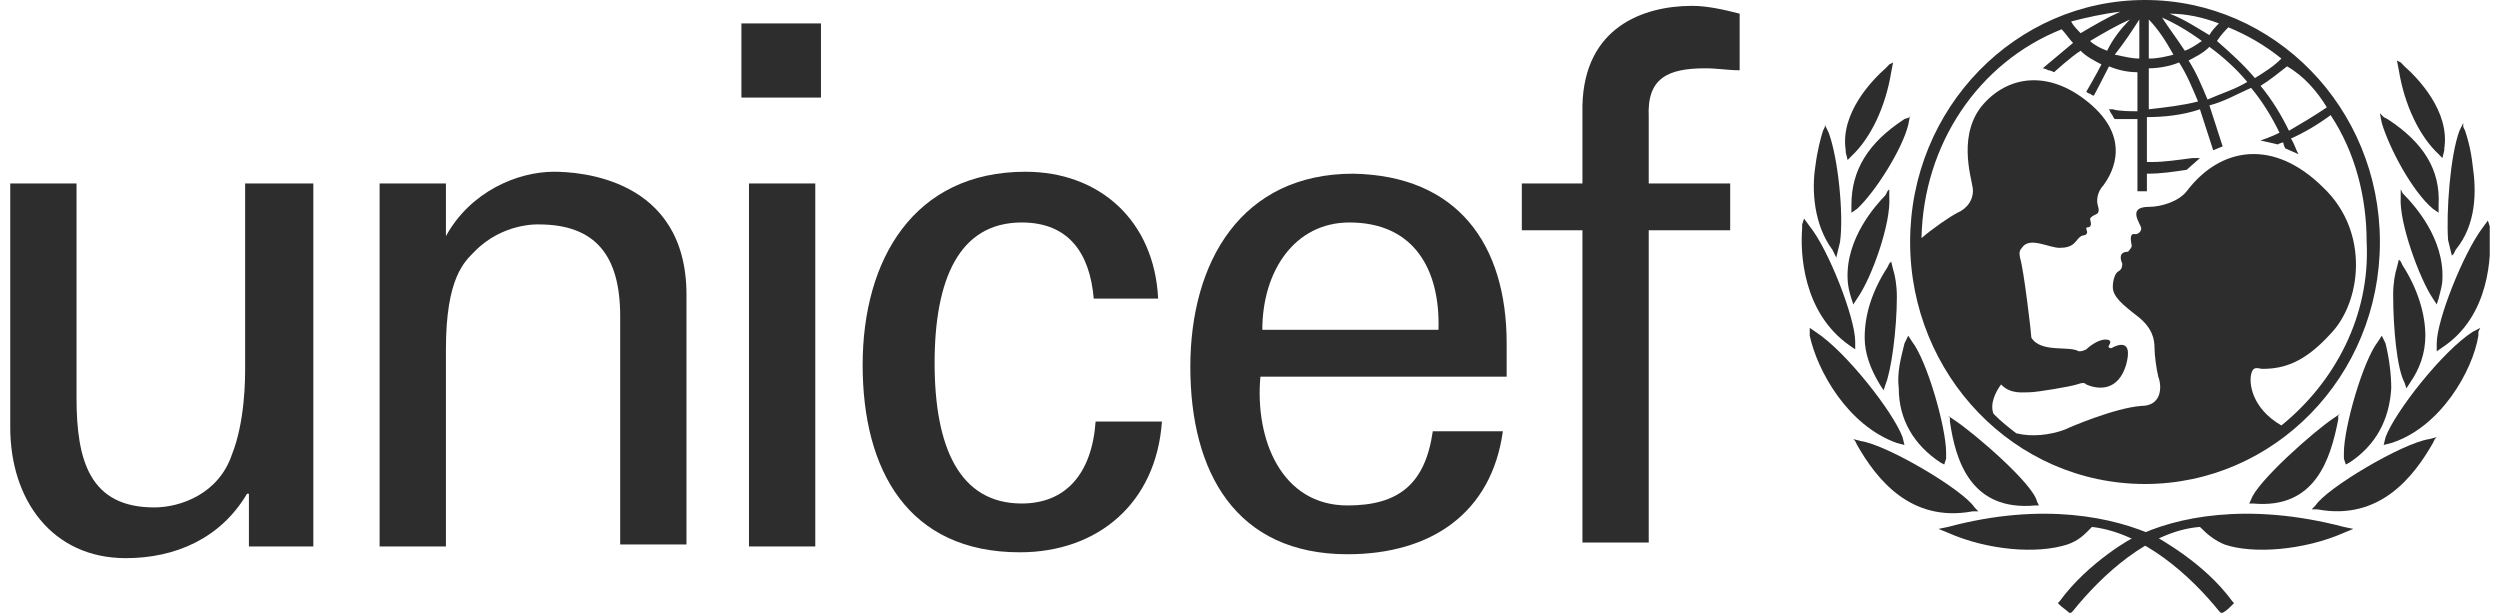
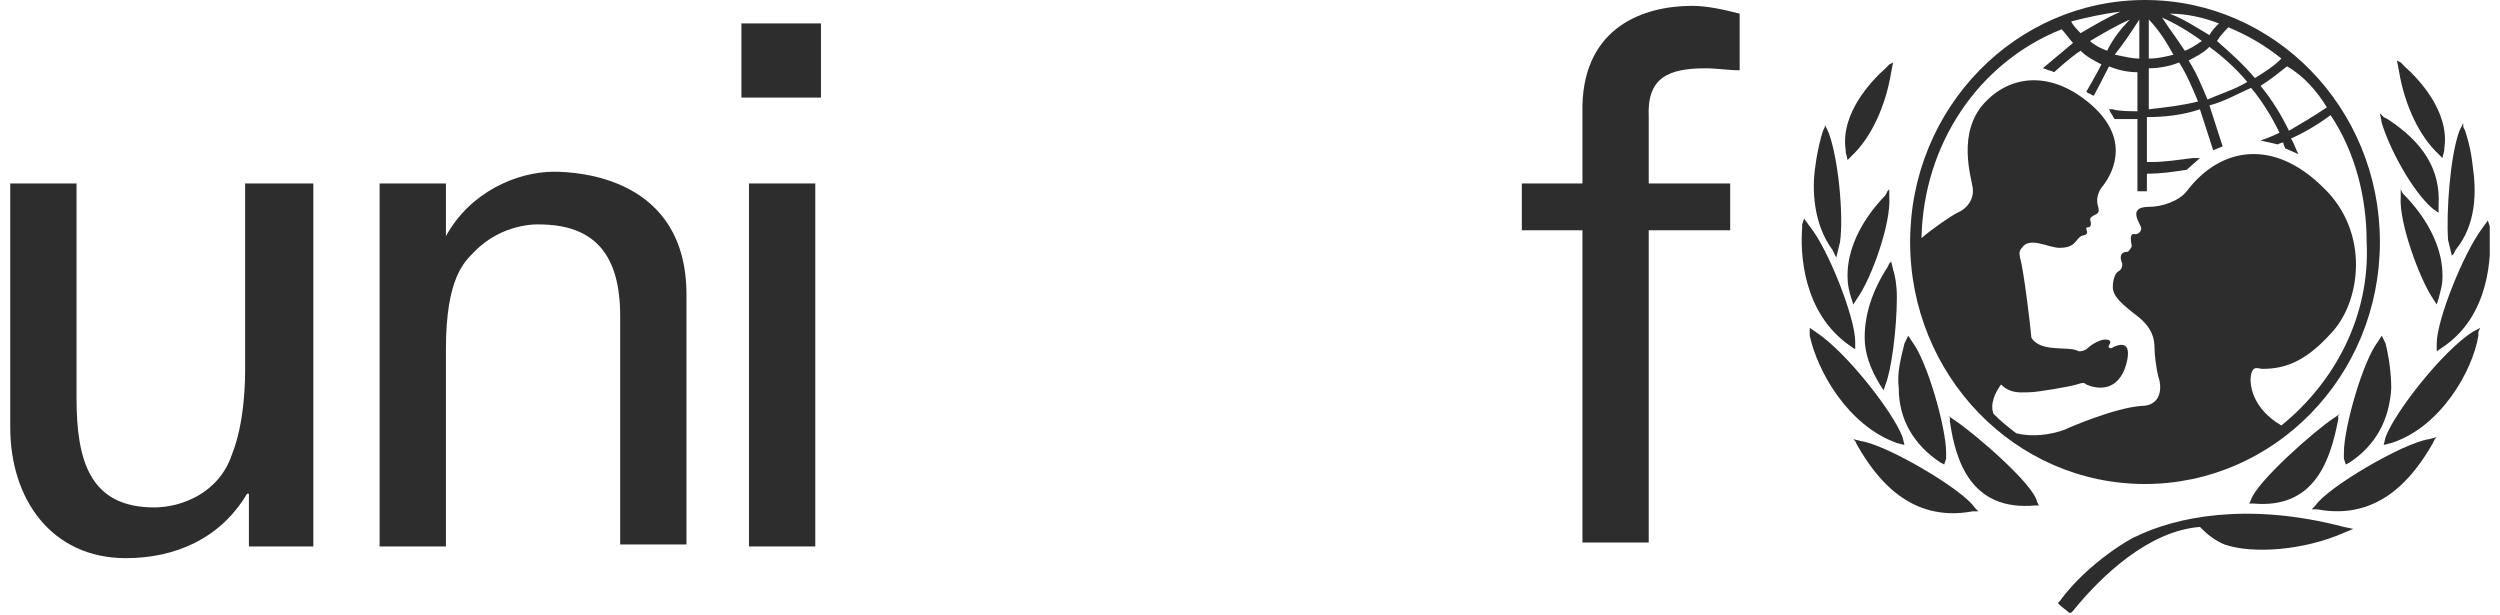
<svg xmlns="http://www.w3.org/2000/svg" width="122" height="30" viewBox="0 0 122 30" fill="none">
  <g clip-path="url(#clip0_1010_3221)">
    <path d="M104.677 0C98.391 0 93.214 5.238 93.214 11.809C93.214 18.286 98.298 23.619 104.677 23.619C110.962 23.619 116.139 18.381 116.139 11.809C116.139 5.238 110.962 0 104.677 0ZM113.55 5.238C112.996 5.619 112.349 6 111.702 6.381C111.332 5.619 110.87 4.857 110.315 4.19C110.777 3.905 111.24 3.524 111.609 3.238C112.441 3.714 113.088 4.476 113.55 5.238ZM108.744 1.333C109.668 1.714 110.5 2.19 111.332 2.857C110.962 3.238 110.5 3.524 110.038 3.81C109.483 3.143 108.836 2.571 108.189 2C108.374 1.714 108.559 1.524 108.744 1.333ZM109.668 4C109.021 4.381 108.374 4.571 107.727 4.857C107.45 4.19 107.172 3.524 106.803 2.952C107.172 2.762 107.542 2.571 107.819 2.286C108.466 2.762 109.114 3.333 109.668 4ZM108.282 1.143C108.097 1.333 107.912 1.524 107.819 1.714C107.172 1.333 106.618 0.952 105.878 0.667C106.71 0.667 107.542 0.857 108.282 1.143ZM107.45 2C107.172 2.19 106.895 2.381 106.618 2.476C106.248 1.905 105.878 1.429 105.508 0.857C106.156 1.143 106.803 1.524 107.45 2ZM104.861 0.952C105.324 1.429 105.693 2 106.063 2.667C105.693 2.762 105.324 2.857 104.861 2.857V0.952ZM104.861 3.333C105.324 3.333 105.878 3.238 106.34 3.048C106.71 3.619 106.987 4.286 107.265 4.952C106.525 5.143 105.693 5.238 104.861 5.333V3.333ZM104.399 0.952V2.857C104.029 2.857 103.66 2.762 103.198 2.667C103.66 2.095 104.029 1.524 104.399 0.952ZM102.828 2.476C102.55 2.381 102.181 2.19 101.996 2C102.643 1.619 103.29 1.238 103.937 0.952C103.475 1.429 103.105 1.905 102.828 2.476ZM103.475 0.571C102.828 0.857 102.181 1.238 101.534 1.619C101.349 1.429 101.164 1.238 101.071 1.048C101.811 0.857 102.643 0.667 103.475 0.571ZM111.332 20.762C109.853 19.905 109.761 18.667 109.853 18.286C109.945 17.809 110.223 18 110.408 18C111.424 18 112.441 17.714 113.735 16.286C115.214 14.762 115.677 11.333 113.366 9.143C110.962 6.762 108.374 7.143 106.71 9.333C106.34 9.81 105.508 10.095 104.861 10.095C103.752 10.095 104.492 10.952 104.492 11.143C104.492 11.333 104.307 11.429 104.214 11.429C103.845 11.333 104.029 11.905 104.029 12C104.029 12.095 103.845 12.286 103.845 12.286C103.382 12.286 103.475 12.667 103.567 12.857C103.567 12.952 103.567 13.143 103.382 13.238C103.198 13.333 103.105 13.714 103.105 14C103.105 14.476 103.567 14.857 104.307 15.429C105.046 16 105.139 16.571 105.139 16.952C105.139 17.333 105.231 18 105.324 18.381C105.508 18.857 105.508 19.809 104.492 19.809C103.198 19.905 100.979 20.857 100.794 20.952C100.055 21.238 99.13 21.333 98.391 21.143C98.021 20.857 97.651 20.571 97.282 20.191C97.097 19.714 97.374 19.143 97.651 18.762C98.114 19.238 98.668 19.143 99.038 19.143C99.408 19.143 101.071 18.857 101.349 18.762C101.626 18.667 101.719 18.667 101.811 18.762C102.458 19.048 103.382 19.048 103.752 17.809C104.122 16.476 103.29 16.857 103.105 16.952C103.013 17.048 102.828 16.952 102.92 16.857C103.105 16.571 102.828 16.571 102.735 16.571C102.366 16.571 101.903 16.952 101.811 17.048C101.626 17.143 101.534 17.143 101.441 17.143C100.979 16.857 99.593 17.238 99.13 16.476C99.13 16.286 98.761 13.143 98.576 12.571C98.576 12.476 98.483 12.286 98.668 12.095C99.038 11.524 99.962 12.095 100.517 12.095C101.164 12.095 101.256 11.809 101.441 11.619C101.626 11.429 101.719 11.524 101.811 11.429C101.903 11.333 101.811 11.238 101.811 11.143C101.811 11.048 101.903 11.143 101.996 11.048C102.088 10.952 101.996 10.762 101.996 10.667C102.181 10.381 102.55 10.571 102.366 10C102.273 9.619 102.458 9.238 102.643 9.048C102.92 8.667 104.122 6.952 102.088 5.143C100.147 3.429 98.114 3.619 96.819 5.048C95.525 6.476 96.172 8.571 96.265 9.143C96.357 9.714 95.987 10.191 95.525 10.381C95.156 10.571 94.324 11.143 93.769 11.619C93.861 7.048 96.542 3.048 100.609 1.429C100.794 1.619 100.979 1.905 101.164 2.095C100.702 2.476 99.685 3.333 99.685 3.333C99.685 3.333 99.777 3.333 99.962 3.429C100.055 3.429 100.24 3.524 100.24 3.524C100.24 3.524 101.071 2.762 101.534 2.476C101.811 2.762 102.181 2.952 102.55 3.143C102.366 3.524 101.811 4.476 101.811 4.476C101.811 4.476 101.903 4.571 101.996 4.571C102.088 4.667 102.181 4.667 102.181 4.667C102.181 4.667 102.735 3.619 102.92 3.238C103.382 3.429 103.845 3.524 104.307 3.524V5.429C104.029 5.429 103.382 5.429 103.105 5.333H102.92L103.013 5.524C103.105 5.619 103.105 5.714 103.198 5.81C103.382 5.81 104.029 5.81 104.307 5.81V9.333H104.769V8.476C105.508 8.476 106.063 8.381 106.71 8.286L107.357 7.714H106.987C106.248 7.81 105.601 7.905 105.046 7.905C105.046 7.905 104.861 7.905 104.769 7.905V5.714C105.601 5.714 106.525 5.619 107.357 5.333C107.542 5.905 108.004 7.333 108.004 7.333L108.466 7.143C108.466 7.143 108.004 5.714 107.819 5.143C108.559 4.952 109.206 4.571 109.853 4.286C110.408 4.952 110.87 5.714 111.24 6.476C110.87 6.667 110.315 6.857 110.315 6.857C110.777 6.952 111.147 7.048 111.147 7.048C111.147 7.048 111.332 6.952 111.424 6.952C111.424 7.048 111.517 7.238 111.517 7.238L112.164 7.524L112.071 7.333C112.071 7.333 111.887 6.857 111.794 6.762C112.441 6.476 113.088 6.095 113.735 5.619C114.937 7.429 115.492 9.619 115.492 11.809C115.677 15.429 113.92 18.667 111.332 20.762Z" fill="#2C2D2C" />
    <path d="M92.198 3.143L92.013 3.334C91.365 3.905 89.794 5.524 90.071 7.334V7.429L90.164 7.81L90.349 7.619C91.273 6.762 92.013 5.238 92.29 3.524L92.382 3.048L92.198 3.143Z" fill="#2C2D2C" />
    <path d="M89.055 6.19L88.962 6.381C88.87 6.667 88.685 7.333 88.592 8.095C88.407 9.238 88.5 10.952 89.424 12.191L89.517 12.381L89.609 12.571L89.794 11.809C89.979 10.476 89.702 7.714 89.24 6.476L89.055 6.095V6.19Z" fill="#2C2D2C" />
    <path d="M87.945 10.952V11.143C87.853 12.286 87.945 15.238 90.256 16.857L90.534 17.047V16.666C90.534 15.524 89.24 12.19 88.315 11.047L88.038 10.666L87.945 10.952Z" fill="#2C2D2C" />
    <path d="M88.315 16.191V16.381C88.685 18.095 90.164 20.762 92.567 21.619L92.937 21.714L92.845 21.333C92.382 20.095 90.072 17.143 88.593 16.191L88.315 16V16.191Z" fill="#2C2D2C" />
-     <path d="M93.214 5.714L92.937 5.81C91.181 6.952 90.349 8.286 90.349 10V10.381L90.626 10.191C91.55 9.333 92.845 7.238 93.122 6.095L93.214 5.619V5.714Z" fill="#2C2D2C" />
    <path d="M92.105 9.334L92.013 9.524C91.55 10 90.071 11.619 90.164 13.619C90.164 13.905 90.256 14.286 90.349 14.572L90.441 14.857L90.626 14.572C91.365 13.524 92.29 10.857 92.197 9.619V9.238L92.105 9.334Z" fill="#2C2D2C" />
    <path d="M92.198 12.857L92.105 13.047C91.366 14.19 90.996 15.333 90.996 16.476C90.996 17.238 91.273 18 91.735 18.762L91.92 19.047L92.013 18.762C92.29 18.095 92.567 16.095 92.567 14.476C92.567 13.905 92.475 13.428 92.382 13.143L92.29 12.762L92.198 12.857Z" fill="#2C2D2C" />
    <path d="M93.029 16.571L92.937 16.762C92.752 17.524 92.567 18.19 92.66 18.952C92.66 20.476 93.399 21.714 94.693 22.571L94.878 22.667L94.971 22.381V22.095C94.971 20.857 94.046 17.619 93.307 16.667L93.122 16.381L93.029 16.571Z" fill="#2C2D2C" />
    <path d="M90.534 21.524L90.626 21.714C91.55 23.334 93.214 25.524 96.265 24.953H96.542L96.357 24.762C95.802 23.905 92.105 21.714 90.811 21.524L90.441 21.429L90.534 21.524Z" fill="#2C2D2C" />
-     <path d="M95.063 25.714L94.601 25.81L95.063 26C97.004 26.857 99.407 27.048 100.887 26.572C101.441 26.381 101.718 26.095 102.088 25.714C104.584 26 106.895 28.095 108.281 29.81L108.374 29.905H108.466C108.651 29.81 108.836 29.619 108.929 29.524L109.021 29.429L108.929 29.333C107.542 27.429 105.324 26.286 105.231 26.191C103.197 25.238 99.685 24.476 95.063 25.714Z" fill="#2C2D2C" />
    <path d="M95.155 20.381V20.571C95.433 22.476 96.172 24.952 99.315 24.667H99.5L99.407 24.476C99.223 23.619 96.357 21.143 95.34 20.476L95.063 20.286L95.155 20.381Z" fill="#2C2D2C" />
    <path d="M116.971 2.952L117.063 3.428C117.34 5.143 118.08 6.666 119.004 7.524L119.189 7.714L119.282 7.333V7.238C119.559 5.428 117.987 3.809 117.34 3.238L117.155 3.047L116.971 2.952Z" fill="#2C2D2C" />
    <path d="M120.206 6L120.021 6.381C119.559 7.619 119.374 10.381 119.466 11.714L119.651 12.476L119.744 12.381L119.836 12.191C120.853 10.952 120.853 9.333 120.668 8.095C120.576 7.238 120.391 6.667 120.298 6.381L120.206 6.19V6Z" fill="#2C2D2C" />
    <path d="M121.408 10.762L121.13 11.143C120.206 12.381 118.912 15.619 118.912 16.762V17.143L119.189 16.952C121.5 15.428 121.592 12.476 121.5 11.238V11.047L121.408 10.762Z" fill="#2C2D2C" />
    <path d="M121.038 16L120.668 16.191C119.189 17.143 116.878 20.095 116.416 21.333L116.323 21.714L116.693 21.619C119.097 20.857 120.668 18.095 120.945 16.381V16.191L121.038 16Z" fill="#2C2D2C" />
-     <path d="M116.139 5.524L116.231 6C116.601 7.238 117.71 9.333 118.727 10.191L119.004 10.381V10C119.097 8.286 118.265 6.952 116.508 5.81L116.324 5.714L116.139 5.524Z" fill="#2C2D2C" />
+     <path d="M116.139 5.524L116.231 6C116.601 7.238 117.71 9.333 118.727 10.191L119.004 10.381V10C119.097 8.286 118.265 6.952 116.508 5.81L116.324 5.714Z" fill="#2C2D2C" />
    <path d="M117.155 9.238V9.619C117.063 10.857 118.08 13.619 118.727 14.572L118.912 14.857L119.004 14.572C119.097 14.191 119.189 13.905 119.189 13.619C119.281 11.619 117.802 10 117.34 9.524L117.248 9.429L117.155 9.238Z" fill="#2C2D2C" />
-     <path d="M117.063 12.666L116.971 13.047C116.878 13.333 116.786 13.809 116.786 14.381C116.786 16 116.971 18 117.34 18.666L117.433 18.952L117.618 18.666C118.08 18 118.357 17.238 118.357 16.381C118.357 15.333 117.987 14.095 117.248 12.952L117.156 12.762L117.063 12.666Z" fill="#2C2D2C" />
    <path d="M116.231 16.381L116.046 16.667C115.307 17.619 114.382 20.857 114.382 22.095C114.382 22.095 114.382 22.286 114.382 22.381L114.475 22.667L114.66 22.571C115.954 21.714 116.601 20.476 116.693 18.952C116.693 18.286 116.601 17.524 116.416 16.762L116.324 16.571L116.231 16.381Z" fill="#2C2D2C" />
    <path d="M118.912 21.334L118.542 21.429C117.248 21.619 113.55 23.81 112.996 24.667L112.811 24.857H113.088C116.139 25.429 117.803 23.238 118.727 21.619L118.819 21.429L118.912 21.334Z" fill="#2C2D2C" />
    <path d="M104.214 26.191C104.122 26.191 101.903 27.429 100.517 29.333L100.424 29.429L100.517 29.524C100.609 29.619 100.886 29.81 100.979 29.905H101.071L101.164 29.81C102.55 28.095 104.861 25.905 107.357 25.714C107.727 26.095 108.097 26.381 108.559 26.572C109.945 27.048 112.441 26.857 114.382 26L114.844 25.81L114.382 25.714C109.668 24.476 106.155 25.238 104.214 26.191Z" fill="#2C2D2C" />
    <path d="M114.197 20.19L113.92 20.381C112.903 21.048 110.13 23.524 109.853 24.381L109.76 24.571H109.945C112.996 24.857 113.735 22.381 114.105 20.476V20.286L114.197 20.19Z" fill="#2C2D2C" />
    <path d="M36.181 1.143H40.063V4.762H36.181V1.143ZM36.55 8.953H39.786V26.667H36.55V8.953Z" fill="#2C2D2C" />
    <path d="M12.055 8.952H15.29V26.666H12.147V24.095H12.055C10.761 26.285 8.542 27.238 6.139 27.238C2.534 27.238 0.5 24.381 0.5 20.857V8.952H3.735V19.428C3.735 22.476 4.382 24.762 7.525 24.762C8.819 24.762 10.668 24.095 11.315 22.19C11.962 20.571 11.962 18.476 11.962 18V8.952H12.055Z" fill="#2C2D2C" />
    <path d="M21.761 11.524C22.962 9.333 25.273 8.381 27.029 8.381C28.231 8.381 33.5 8.667 33.5 14.381V26.571H30.265V15.428C30.265 12.476 29.063 10.952 26.29 10.952C26.29 10.952 24.534 10.857 23.147 12.286C22.685 12.762 21.761 13.524 21.761 17.047V26.667H18.525V8.952H21.761V11.524Z" fill="#2C2D2C" />
-     <path d="M53.374 14.571C53.189 12.381 52.172 10.857 49.861 10.857C46.811 10.857 45.609 13.619 45.609 17.714C45.609 21.809 46.811 24.571 49.861 24.571C51.987 24.571 53.282 23.143 53.466 20.571H56.702C56.424 24.571 53.559 26.952 49.769 26.952C44.315 26.952 42.097 22.952 42.097 17.809C42.097 12.667 44.593 8.381 50.046 8.381C53.651 8.381 56.332 10.762 56.517 14.571H53.374Z" fill="#2C2D2C" />
-     <path d="M61.508 18.381C61.231 21.428 62.525 24.666 65.76 24.666C68.256 24.666 69.55 23.619 69.92 21.047H73.34C72.786 25.047 69.828 27.047 65.76 27.047C60.307 27.047 58.088 23.047 58.088 17.905C58.088 12.762 60.584 8.476 66.038 8.476C71.122 8.571 73.525 11.905 73.525 16.762V18.381H61.508ZM70.198 16.095C70.29 13.143 68.996 10.857 65.853 10.857C63.172 10.857 61.601 13.238 61.601 16.095H70.198Z" fill="#2C2D2C" />
    <path d="M77.223 26.476V11.238H74.265V8.952H77.223V5.143C77.315 1.333 80.181 0.286 82.584 0.286C83.323 0.286 84.155 0.476 84.895 0.667V3.429C84.34 3.429 83.786 3.333 83.231 3.333C81.382 3.333 80.365 3.809 80.458 5.714V8.952H84.433V11.238H80.458V26.476H77.223Z" fill="#2C2D2C" />
  </g>
  <defs>
    <clipPath id="clip0_1010_3221">
      <rect width="121" height="30" fill="white" transform="translate(0.5)" />
    </clipPath>
  </defs>
</svg>